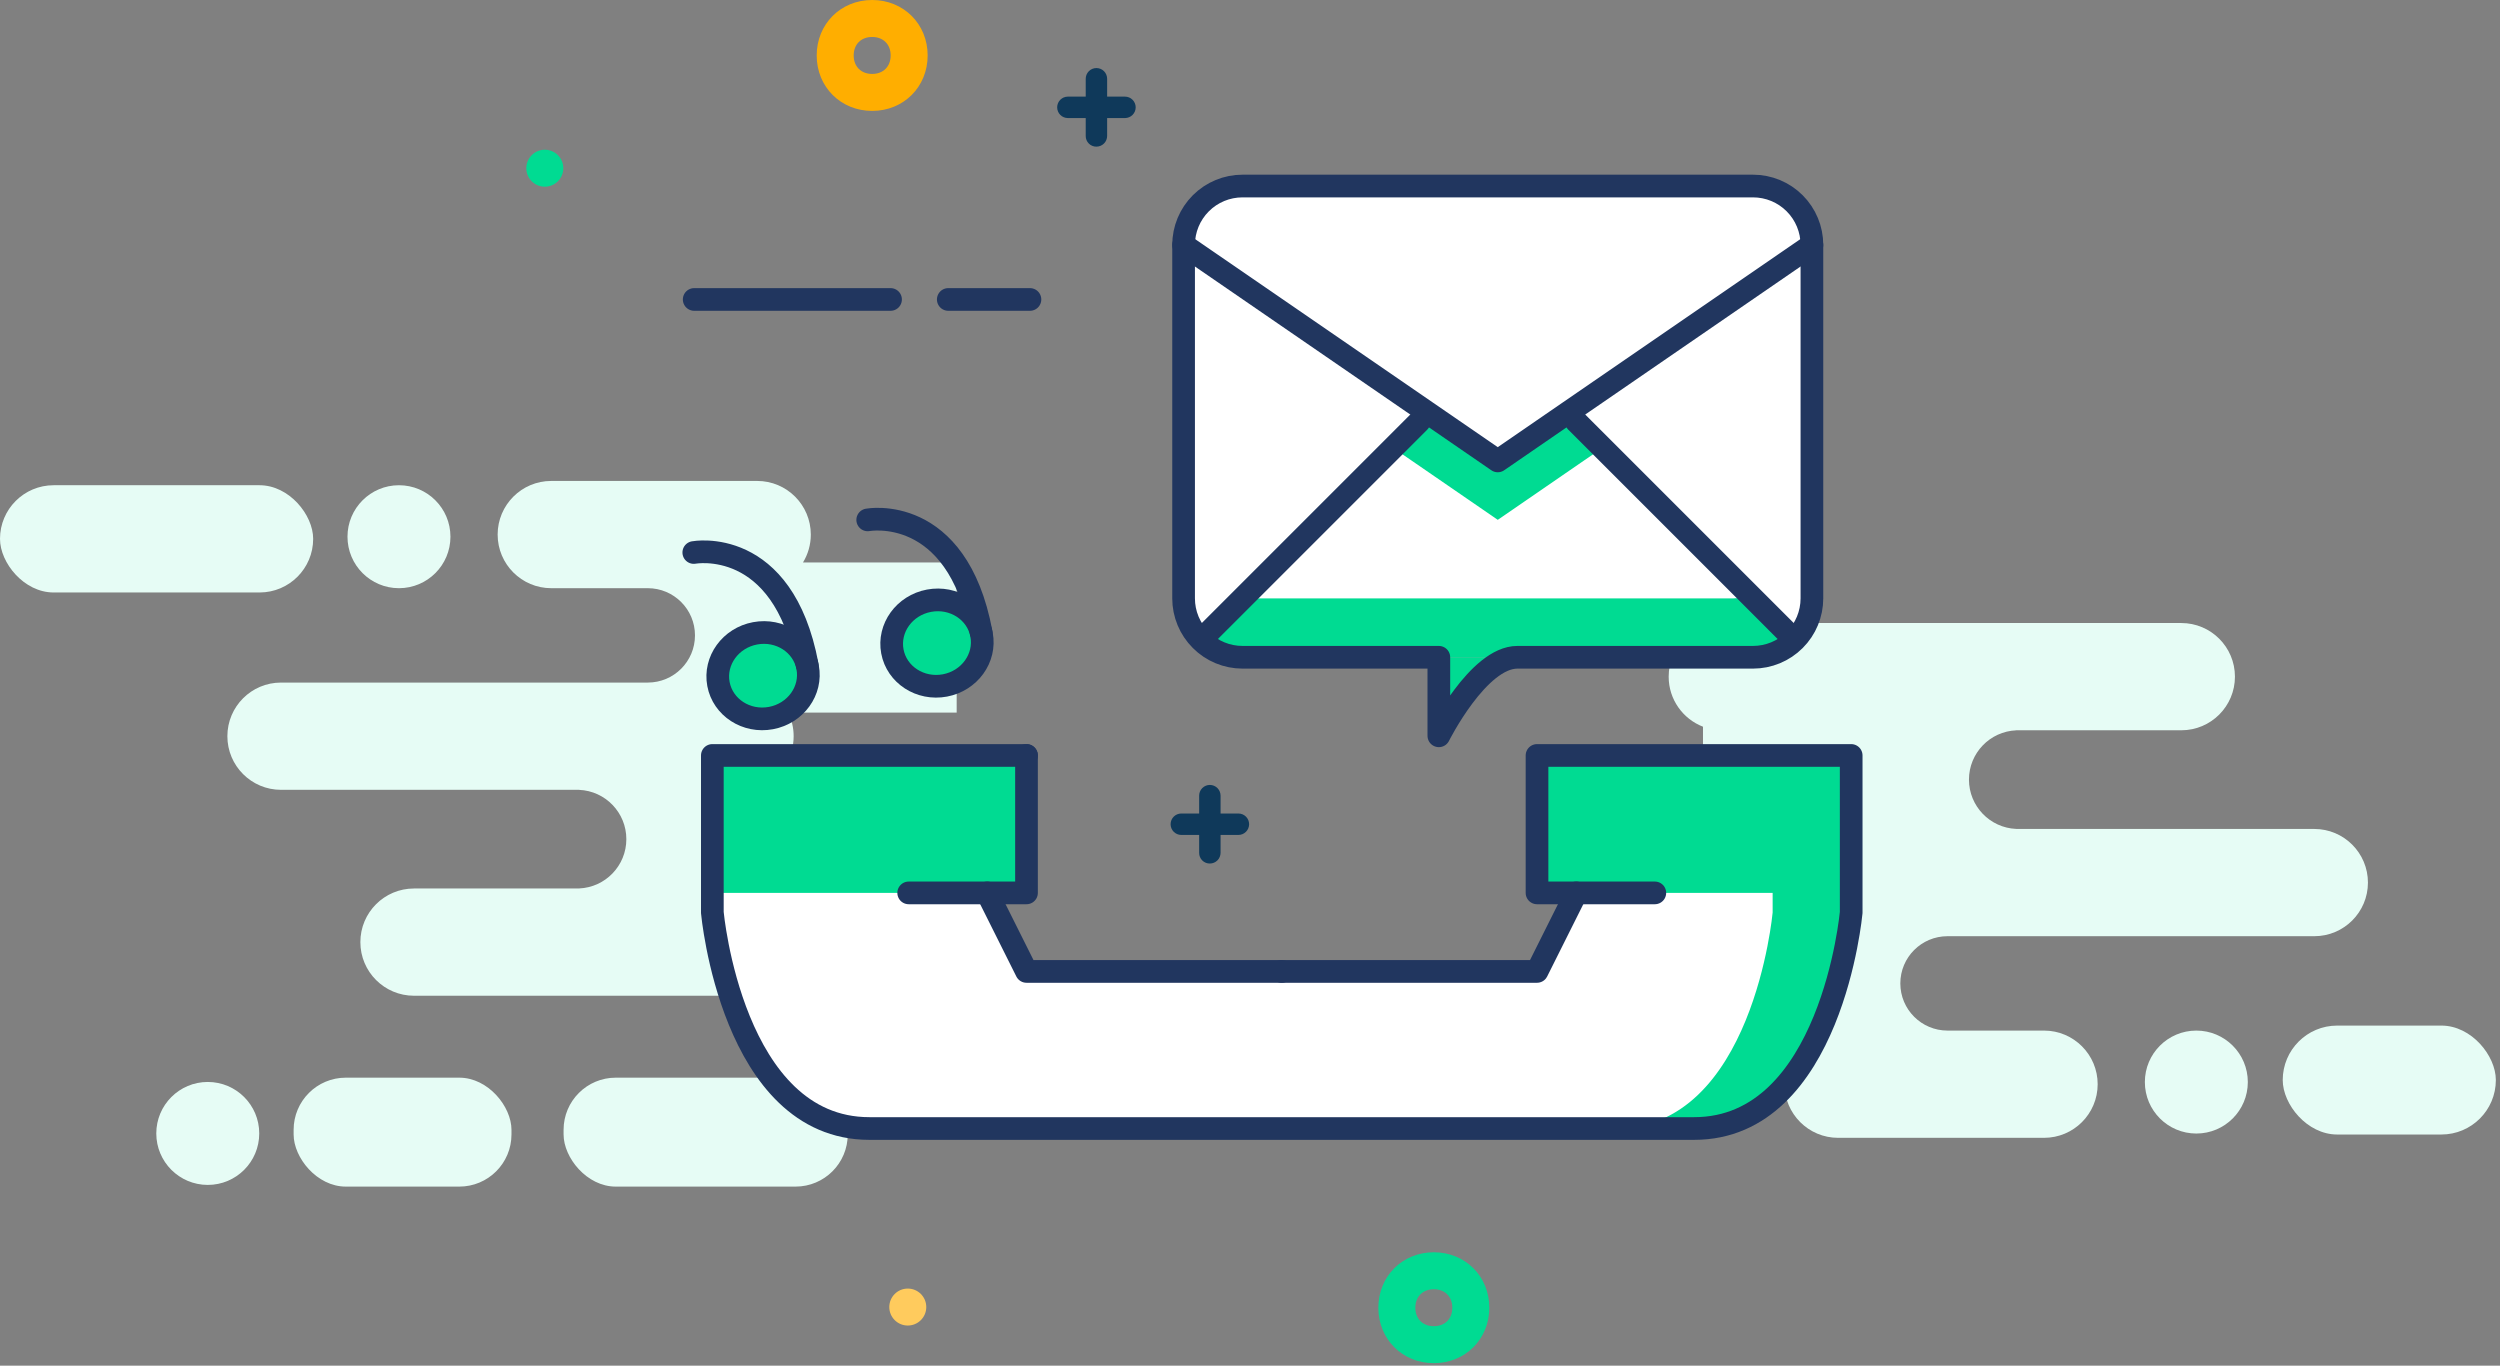
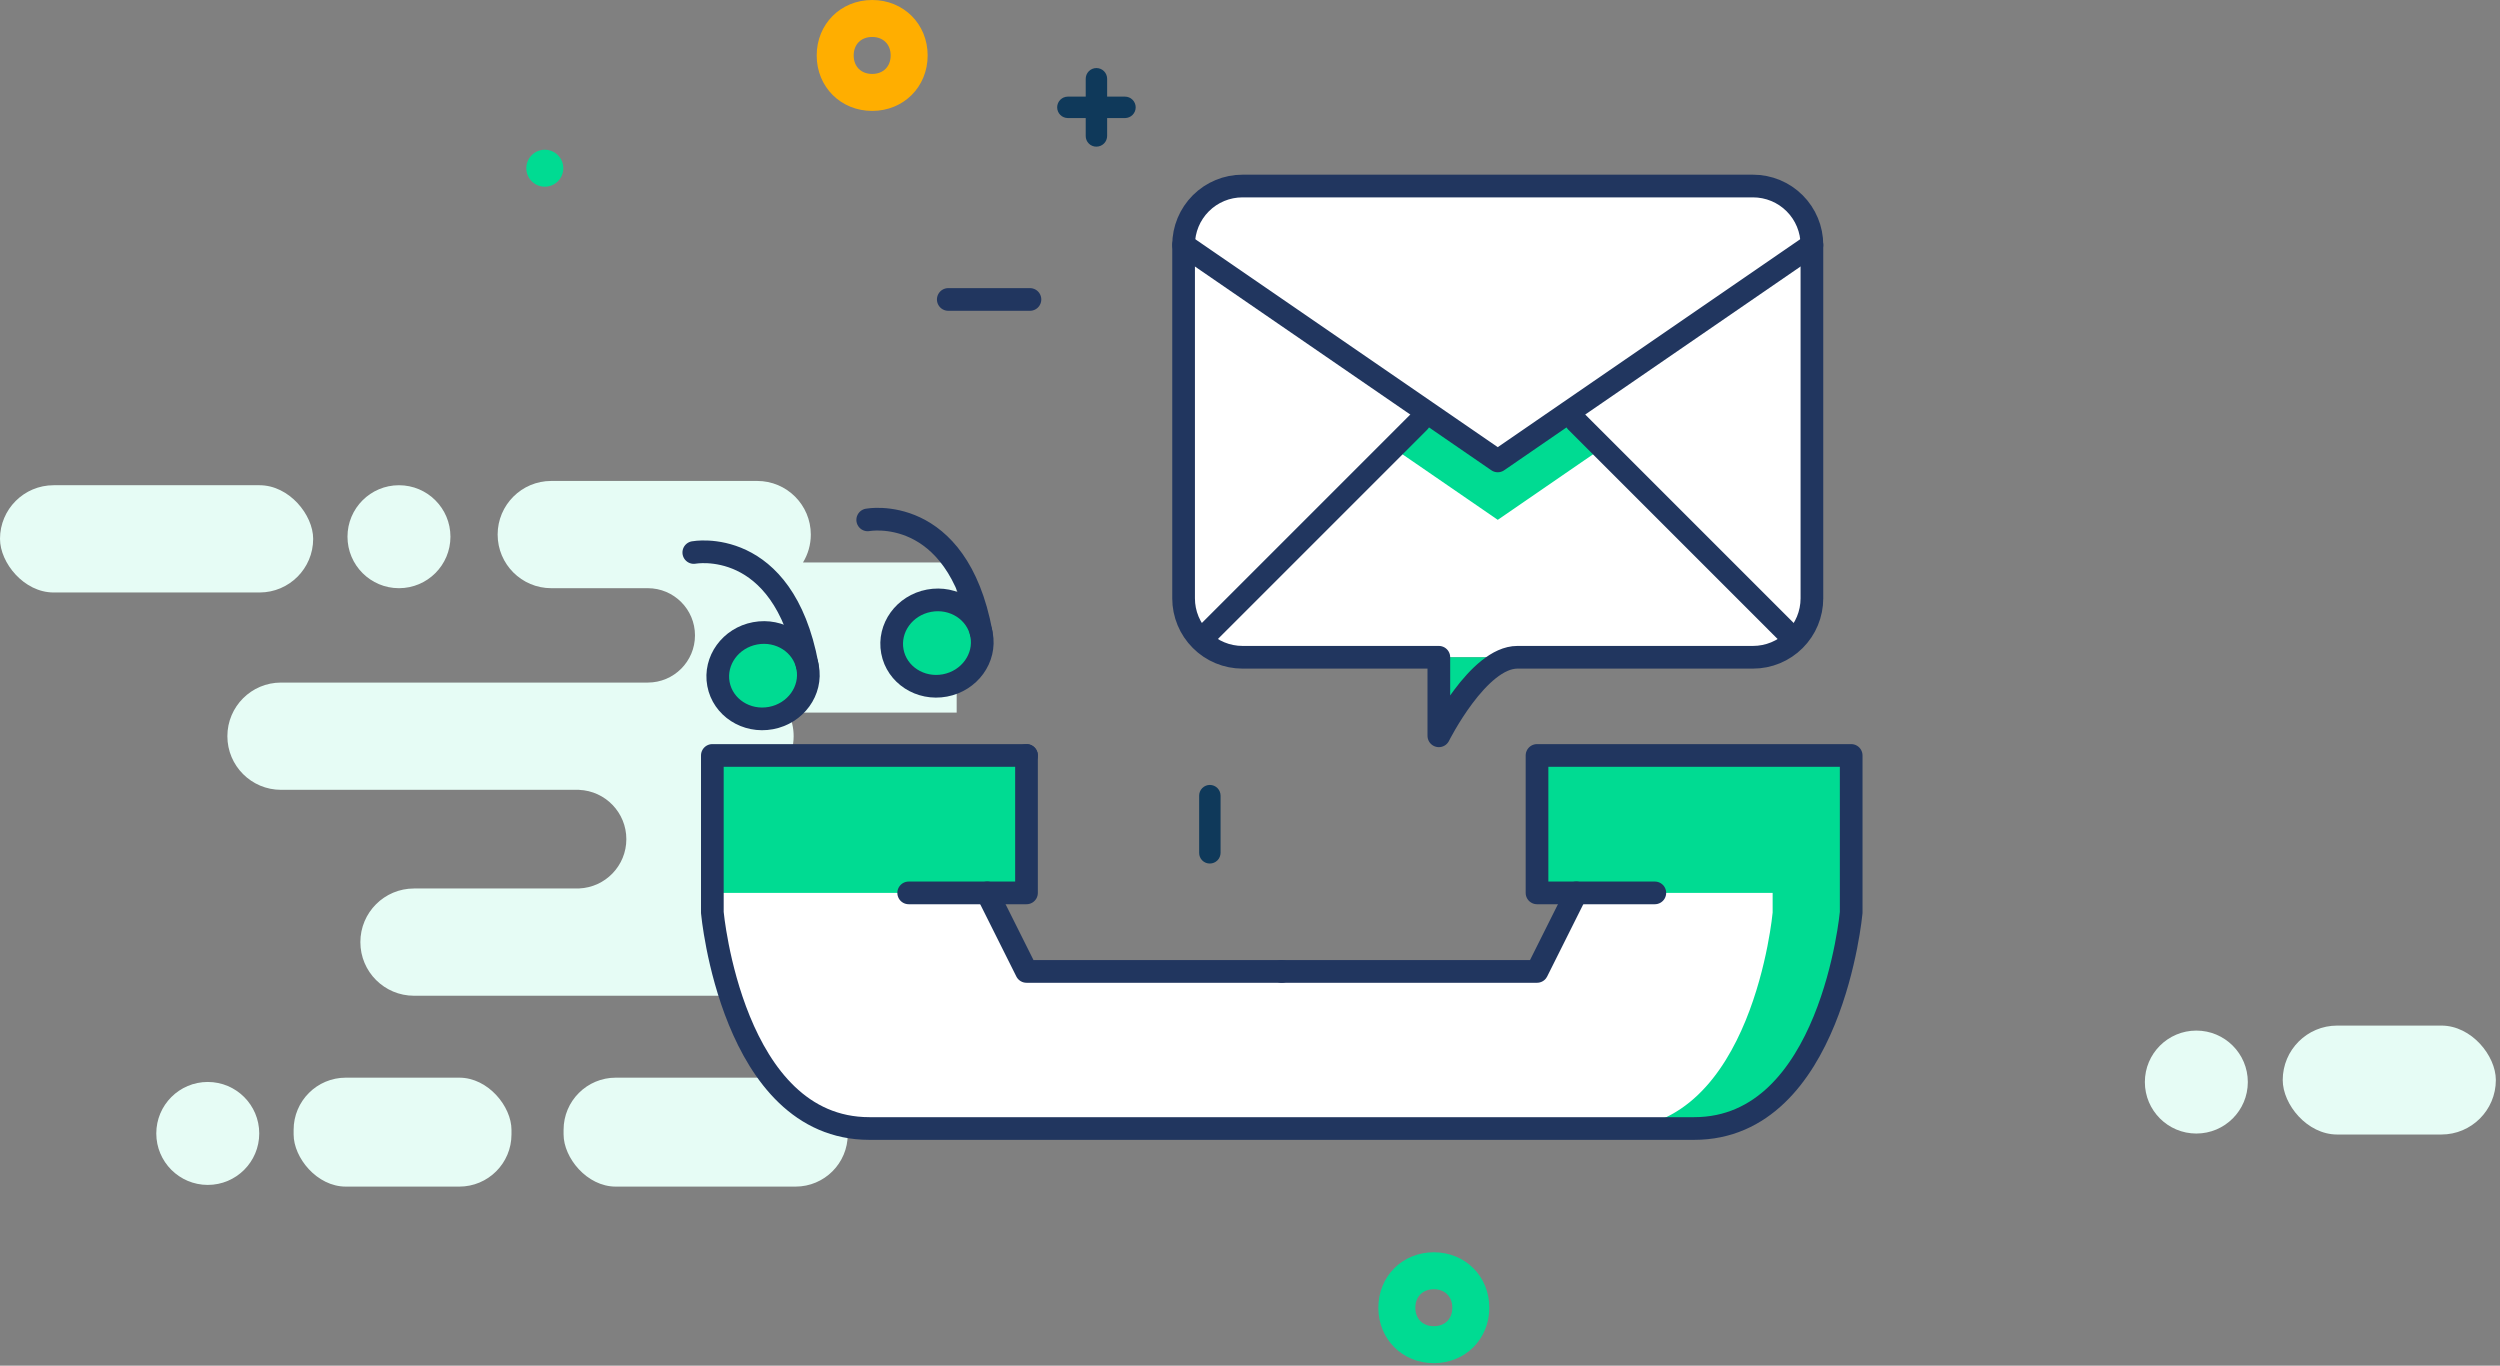
<svg xmlns="http://www.w3.org/2000/svg" id="el2yVEnuDwB1" viewBox="0 0 551 301" shape-rendering="geometricPrecision" text-rendering="geometricPrecision">
  <rect x="0" y="0" width="551" height="301" fill="#808080" stroke="none" />
  <style>#el2yVEnuDwB3 {animation: el2yVEnuDwB3__m 8000ms linear infinite normal forwards}@keyframes el2yVEnuDwB3__m { 0% {d: path('M109.68,117.819C109.68,111.291,114.971,106,121.498,106L166.883,106C173.41,106,178.702,111.291,178.702,117.819C178.702,120.07,178.073,122.174,176.98,123.965L210.849,123.965L210.849,157.058L173.717,157.058C174.487,158.627,174.92,160.392,174.92,162.258C174.92,164.509,174.29,166.613,173.198,168.404L196.667,168.404L196.667,196.613C201.092,198.321,204.231,202.615,204.231,207.643C204.231,214.17,198.939,219.461,192.412,219.461L91.242,219.461C84.715,219.461,79.424,214.17,79.424,207.643C79.424,201.115,84.715,195.824,91.242,195.824L127.644,195.824L127.644,195.813C133.43,195.566,138.045,190.797,138.045,184.95C138.045,179.103,133.43,174.334,127.644,174.087L127.644,174.077L61.931,174.077C55.404,174.077,50.112,168.785,50.112,162.258C50.112,155.73,55.404,150.439,61.931,150.439L94.514,150.439L94.551,150.439L142.772,150.439C148.517,150.439,153.173,145.783,153.173,140.038C153.173,134.294,148.517,129.638,142.772,129.638L141.827,129.638L121.498,129.638C114.971,129.638,109.68,124.346,109.68,117.819Z')} 12.5% {d: path('M101.455,118.066C101.455,106,114.971,106,121.498,106L166.883,106C173.41,106,178.702,111.291,178.702,117.819C178.702,120.07,178.073,122.174,176.98,123.965L210.849,123.965L210.849,157.058L173.717,157.058C174.487,158.627,174.92,160.392,174.92,162.258C174.92,164.509,174.29,166.613,173.198,168.404L196.667,168.404L196.667,196.613C201.092,198.321,204.231,202.615,204.231,207.643C204.231,214.17,198.939,219.461,192.412,219.461L91.242,219.461C84.715,219.461,57.138,219.461,57.138,207.612C57.138,195.481,84.715,195.824,91.242,195.824L127.644,195.824L127.644,195.813C133.43,195.566,153,195.042,153,184.021C153,173,133.43,174.334,127.644,174.087L127.644,174.077L61.931,174.077C55.404,174.077,35.457,174.087,35.457,162.258C35.457,150.439,55.404,150.439,61.931,150.439L94.514,150.439L94.551,150.439L142.772,150.439C148.517,150.439,166,150.5,166,140.536C166,129.637,148.517,129.638,142.772,129.638L141.827,129.638L121.498,129.638C114.971,129.638,101.455,129.637,101.455,118.066Z')} 25% {d: path('M109.68,117.819C109.68,111.291,114.971,106,121.498,106L166.883,106C173.41,106,178.702,111.291,178.702,117.819C178.702,120.07,178.073,122.174,176.98,123.965L210.849,123.965L210.849,157.058L173.717,157.058C174.487,158.627,174.92,160.392,174.92,162.258C174.92,164.509,174.29,166.613,173.198,168.404L196.667,168.404L196.667,196.613C201.092,198.321,204.231,202.615,204.231,207.643C204.231,214.17,198.939,219.461,192.412,219.461L91.242,219.461C84.715,219.461,79.424,214.17,79.424,207.643C79.424,201.115,84.715,195.824,91.242,195.824L127.644,195.824L127.644,195.813C133.43,195.566,138.045,190.797,138.045,184.95C138.045,179.103,133.43,174.334,127.644,174.087L127.644,174.077L61.931,174.077C55.404,174.077,50.112,168.785,50.112,162.258C50.112,155.73,55.404,150.439,61.931,150.439L94.514,150.439L94.551,150.439L142.772,150.439C148.517,150.439,153.173,145.783,153.173,140.038C153.173,134.294,148.517,129.638,142.772,129.638L141.827,129.638L121.498,129.638C114.971,129.638,109.68,124.346,109.68,117.819Z')} 37.5% {d: path('M101.455,118.066C101.455,106,114.971,106,121.498,106L166.883,106C173.41,106,178.702,111.291,178.702,117.819C178.702,120.07,178.073,122.174,176.98,123.965L210.849,123.965L210.849,157.058L173.717,157.058C174.487,158.627,174.92,160.392,174.92,162.258C174.92,164.509,174.29,166.613,173.198,168.404L196.667,168.404L196.667,196.613C201.092,198.321,204.231,202.615,204.231,207.643C204.231,214.17,198.939,219.461,192.412,219.461L91.242,219.461C84.715,219.461,57.138,219.461,57.138,207.612C57.138,195.481,84.715,195.824,91.242,195.824L127.644,195.824L127.644,195.813C133.43,195.566,153,195.042,153,184.021C153,173,133.43,174.334,127.644,174.087L127.644,174.077L61.931,174.077C55.404,174.077,35.457,174.087,35.457,162.258C35.457,150.439,55.404,150.439,61.931,150.439L94.514,150.439L94.551,150.439L142.772,150.439C148.517,150.439,166,150.5,166,140.536C166,129.637,148.517,129.638,142.772,129.638L141.827,129.638L121.498,129.638C114.971,129.638,101.455,129.637,101.455,118.066Z')} 50% {d: path('M109.68,117.819C109.68,111.291,114.971,106,121.498,106L166.883,106C173.41,106,178.702,111.291,178.702,117.819C178.702,120.07,178.073,122.174,176.98,123.965L210.849,123.965L210.849,157.058L173.717,157.058C174.487,158.627,174.92,160.392,174.92,162.258C174.92,164.509,174.29,166.613,173.198,168.404L196.667,168.404L196.667,196.613C201.092,198.321,204.231,202.615,204.231,207.643C204.231,214.17,198.939,219.461,192.412,219.461L91.242,219.461C84.715,219.461,79.424,214.17,79.424,207.643C79.424,201.115,84.715,195.824,91.242,195.824L127.644,195.824L127.644,195.813C133.43,195.566,138.045,190.797,138.045,184.95C138.045,179.103,133.43,174.334,127.644,174.087L127.644,174.077L61.931,174.077C55.404,174.077,50.112,168.785,50.112,162.258C50.112,155.73,55.404,150.439,61.931,150.439L94.514,150.439L94.551,150.439L142.772,150.439C148.517,150.439,153.173,145.783,153.173,140.038C153.173,134.294,148.517,129.638,142.772,129.638L141.827,129.638L121.498,129.638C114.971,129.638,109.68,124.346,109.68,117.819Z')} 62.5% {d: path('M101.455,118.066C101.455,106,114.971,106,121.498,106L166.883,106C173.41,106,178.702,111.291,178.702,117.819C178.702,120.07,178.073,122.174,176.98,123.965L210.849,123.965L210.849,157.058L173.717,157.058C174.487,158.627,174.92,160.392,174.92,162.258C174.92,164.509,174.29,166.613,173.198,168.404L196.667,168.404L196.667,196.613C201.092,198.321,204.231,202.615,204.231,207.643C204.231,214.17,198.939,219.461,192.412,219.461L91.242,219.461C84.715,219.461,57.138,219.461,57.138,207.612C57.138,195.481,84.715,195.824,91.242,195.824L127.644,195.824L127.644,195.813C133.43,195.566,153,195.042,153,184.021C153,173,133.43,174.334,127.644,174.087L127.644,174.077L61.931,174.077C55.404,174.077,35.457,174.087,35.457,162.258C35.457,150.439,55.404,150.439,61.931,150.439L94.514,150.439L94.551,150.439L142.772,150.439C148.517,150.439,166,150.5,166,140.536C166,129.637,148.517,129.638,142.772,129.638L141.827,129.638L121.498,129.638C114.971,129.638,101.455,129.637,101.455,118.066Z')} 75% {d: path('M109.68,117.819C109.68,111.291,114.971,106,121.498,106L166.883,106C173.41,106,178.702,111.291,178.702,117.819C178.702,120.07,178.073,122.174,176.98,123.965L210.849,123.965L210.849,157.058L173.717,157.058C174.487,158.627,174.92,160.392,174.92,162.258C174.92,164.509,174.29,166.613,173.198,168.404L196.667,168.404L196.667,196.613C201.092,198.321,204.231,202.615,204.231,207.643C204.231,214.17,198.939,219.461,192.412,219.461L91.242,219.461C84.715,219.461,79.424,214.17,79.424,207.643C79.424,201.115,84.715,195.824,91.242,195.824L127.644,195.824L127.644,195.813C133.43,195.566,138.045,190.797,138.045,184.95C138.045,179.103,133.43,174.334,127.644,174.087L127.644,174.077L61.931,174.077C55.404,174.077,50.112,168.785,50.112,162.258C50.112,155.73,55.404,150.439,61.931,150.439L94.514,150.439L94.551,150.439L142.772,150.439C148.517,150.439,153.173,145.783,153.173,140.038C153.173,134.294,148.517,129.638,142.772,129.638L141.827,129.638L121.498,129.638C114.971,129.638,109.68,124.346,109.68,117.819Z')} 87.5% {d: path('M101.455,118.066C101.455,106,114.971,106,121.498,106L166.883,106C173.41,106,178.702,111.291,178.702,117.819C178.702,120.07,178.073,122.174,176.98,123.965L210.849,123.965L210.849,157.058L173.717,157.058C174.487,158.627,174.92,160.392,174.92,162.258C174.92,164.509,174.29,166.613,173.198,168.404L196.667,168.404L196.667,196.613C201.092,198.321,204.231,202.615,204.231,207.643C204.231,214.17,198.939,219.461,192.412,219.461L91.242,219.461C84.715,219.461,57.138,219.461,57.138,207.612C57.138,195.481,84.715,195.824,91.242,195.824L127.644,195.824L127.644,195.813C133.43,195.566,153,195.042,153,184.021C153,173,133.43,174.334,127.644,174.087L127.644,174.077L61.931,174.077C55.404,174.077,35.457,174.087,35.457,162.258C35.457,150.439,55.404,150.439,61.931,150.439L94.514,150.439L94.551,150.439L142.772,150.439C148.517,150.439,166,150.5,166,140.536C166,129.637,148.517,129.638,142.772,129.638L141.827,129.638L121.498,129.638C114.971,129.638,101.455,129.637,101.455,118.066Z')} 100% {d: path('M109.68,117.819C109.68,111.291,114.971,106,121.498,106L166.883,106C173.41,106,178.702,111.291,178.702,117.819C178.702,120.07,178.073,122.174,176.98,123.965L210.849,123.965L210.849,157.058L173.717,157.058C174.487,158.627,174.92,160.392,174.92,162.258C174.92,164.509,174.29,166.613,173.198,168.404L196.667,168.404L196.667,196.613C201.092,198.321,204.231,202.615,204.231,207.643C204.231,214.17,198.939,219.461,192.412,219.461L91.242,219.461C84.715,219.461,79.424,214.17,79.424,207.643C79.424,201.115,84.715,195.824,91.242,195.824L127.644,195.824L127.644,195.813C133.43,195.566,138.045,190.797,138.045,184.95C138.045,179.103,133.43,174.334,127.644,174.087L127.644,174.077L61.931,174.077C55.404,174.077,50.112,168.785,50.112,162.258C50.112,155.73,55.404,150.439,61.931,150.439L94.514,150.439L94.551,150.439L142.772,150.439C148.517,150.439,153.173,145.783,153.173,140.038C153.173,134.294,148.517,129.638,142.772,129.638L141.827,129.638L121.498,129.638C114.971,129.638,109.68,124.346,109.68,117.819Z')}} #el2yVEnuDwB6 {animation: el2yVEnuDwB6__m 8000ms linear infinite normal forwards}@keyframes el2yVEnuDwB6__m { 0% {d: path('M462.326,238.958C462.326,245.486,457.035,250.777,450.507,250.777L405.123,250.777C398.595,250.777,393.304,245.486,393.304,238.958C393.304,236.707,393.933,234.603,395.026,232.813L361.156,232.813L361.156,199.72L398.289,199.72C397.519,198.151,397.086,196.386,397.086,194.519C397.086,192.268,397.715,190.164,398.808,188.373L375.339,188.373L375.339,160.165C370.914,158.457,367.775,154.162,367.775,149.135C367.775,142.607,373.066,137.316,379.594,137.316L480.763,137.316C487.291,137.316,492.582,142.607,492.582,149.135C492.582,155.662,487.291,160.954,480.763,160.954L444.361,160.954L444.361,160.964C438.576,161.212,433.961,165.98,433.961,171.827C433.961,177.674,438.576,182.443,444.361,182.691L444.361,182.701L444.805,182.701C444.815,182.701,444.825,182.701,444.834,182.701L492.11,182.701C492.12,182.701,492.129,182.701,492.139,182.701L510.075,182.701C516.602,182.701,521.894,187.992,521.894,194.519C521.894,201.047,516.602,206.338,510.075,206.338L430.179,206.338L429.233,206.338C423.489,206.338,418.833,210.995,418.833,216.739C418.833,222.483,423.489,227.14,429.233,227.14L450.534,227.14C457.049,227.154,462.326,232.44,462.326,238.958Z')} 12.5% {d: path('M472.728,238.958C472.728,251.237,457.035,250.777,450.507,250.777L405.123,250.777C398.595,250.777,393.304,245.486,393.304,238.958C393.304,236.707,393.933,234.603,395.026,232.813L361.156,232.813L361.156,199.72L398.289,199.72C397.519,198.151,397.086,196.386,397.086,194.519C397.086,192.268,397.715,190.164,398.808,188.373L375.339,188.373L375.339,160.165C370.914,158.457,356.069,160.165,356.069,149.135C356.069,137.316,373.066,137.316,379.594,137.316L480.763,137.316C487.291,137.316,516.514,137.316,516.514,149.135C516.514,160.954,487.291,160.954,480.763,160.954L444.361,160.954L444.361,160.964C438.576,161.212,418.833,162.731,418.833,173C418.833,183.269,438.576,182.443,444.361,182.691L444.361,182.701L444.805,182.701C444.815,182.701,444.825,182.701,444.834,182.701L492.11,182.701C492.12,182.701,492.129,182.701,492.139,182.701L510.075,182.701C516.602,182.701,541.87,182.701,541.87,194.519C541.87,206.338,516.602,206.338,510.075,206.338L430.179,206.338L429.233,206.338C423.489,206.338,408,202.167,408,214.103C408,226.04,423.489,227.14,429.233,227.14L450.534,227.14C457.049,227.154,472.728,227.14,472.728,238.958Z')} 25% {d: path('M462.326,238.958C462.326,245.486,457.035,250.777,450.507,250.777L405.123,250.777C398.595,250.777,393.304,245.486,393.304,238.958C393.304,236.707,393.933,234.603,395.026,232.813L361.156,232.813L361.156,199.72L398.289,199.72C397.519,198.151,397.086,196.386,397.086,194.519C397.086,192.268,397.715,190.164,398.808,188.373L375.339,188.373L375.339,160.165C370.914,158.457,367.775,154.162,367.775,149.135C367.775,142.607,373.066,137.316,379.594,137.316L480.763,137.316C487.291,137.316,492.582,142.607,492.582,149.135C492.582,155.662,487.291,160.954,480.763,160.954L444.361,160.954L444.361,160.964C438.576,161.212,433.961,165.98,433.961,171.827C433.961,177.674,438.576,182.443,444.361,182.691L444.361,182.701L444.805,182.701C444.815,182.701,444.825,182.701,444.834,182.701L492.11,182.701C492.12,182.701,492.129,182.701,492.139,182.701L510.075,182.701C516.602,182.701,521.894,187.992,521.894,194.519C521.894,201.047,516.602,206.338,510.075,206.338L430.179,206.338L429.233,206.338C423.489,206.338,418.833,210.995,418.833,216.739C418.833,222.483,423.489,227.14,429.233,227.14L450.534,227.14C457.049,227.154,462.326,232.44,462.326,238.958Z')} 37.5% {d: path('M472.728,238.958C472.728,251.237,457.035,250.777,450.507,250.777L405.123,250.777C398.595,250.777,393.304,245.486,393.304,238.958C393.304,236.707,393.933,234.603,395.026,232.813L361.156,232.813L361.156,199.72L398.289,199.72C397.519,198.151,397.086,196.386,397.086,194.519C397.086,192.268,397.715,190.164,398.808,188.373L375.339,188.373L375.339,160.165C370.914,158.457,356.069,160.165,356.069,149.135C356.069,137.316,373.066,137.316,379.594,137.316L480.763,137.316C487.291,137.316,516.514,137.316,516.514,149.135C516.514,160.954,487.291,160.954,480.763,160.954L444.361,160.954L444.361,160.964C438.576,161.212,418.833,162.731,418.833,173C418.833,183.269,438.576,182.443,444.361,182.691L444.361,182.701L444.805,182.701C444.815,182.701,444.825,182.701,444.834,182.701L492.11,182.701C492.12,182.701,492.129,182.701,492.139,182.701L510.075,182.701C516.602,182.701,541.87,182.701,541.87,194.519C541.87,206.338,516.602,206.338,510.075,206.338L430.179,206.338L429.233,206.338C423.489,206.338,408,202.167,408,214.103C408,226.04,423.489,227.14,429.233,227.14L450.534,227.14C457.049,227.154,472.728,227.14,472.728,238.958Z')} 50% {d: path('M462.326,238.958C462.326,245.486,457.035,250.777,450.507,250.777L405.123,250.777C398.595,250.777,393.304,245.486,393.304,238.958C393.304,236.707,393.933,234.603,395.026,232.813L361.156,232.813L361.156,199.72L398.289,199.72C397.519,198.151,397.086,196.386,397.086,194.519C397.086,192.268,397.715,190.164,398.808,188.373L375.339,188.373L375.339,160.165C370.914,158.457,367.775,154.162,367.775,149.135C367.775,142.607,373.066,137.316,379.594,137.316L480.763,137.316C487.291,137.316,492.582,142.607,492.582,149.135C492.582,155.662,487.291,160.954,480.763,160.954L444.361,160.954L444.361,160.964C438.576,161.212,433.961,165.98,433.961,171.827C433.961,177.674,438.576,182.443,444.361,182.691L444.361,182.701L444.805,182.701C444.815,182.701,444.825,182.701,444.834,182.701L492.11,182.701C492.12,182.701,492.129,182.701,492.139,182.701L510.075,182.701C516.602,182.701,521.894,187.992,521.894,194.519C521.894,201.047,516.602,206.338,510.075,206.338L430.179,206.338L429.233,206.338C423.489,206.338,418.833,210.995,418.833,216.739C418.833,222.483,423.489,227.14,429.233,227.14L450.534,227.14C457.049,227.154,462.326,232.44,462.326,238.958Z')} 62.5% {d: path('M472.728,238.958C472.728,251.237,457.035,250.777,450.507,250.777L405.123,250.777C398.595,250.777,393.304,245.486,393.304,238.958C393.304,236.707,393.933,234.603,395.026,232.813L361.156,232.813L361.156,199.72L398.289,199.72C397.519,198.151,397.086,196.386,397.086,194.519C397.086,192.268,397.715,190.164,398.808,188.373L375.339,188.373L375.339,160.165C370.914,158.457,356.069,160.165,356.069,149.135C356.069,137.316,373.066,137.316,379.594,137.316L480.763,137.316C487.291,137.316,516.514,137.316,516.514,149.135C516.514,160.954,487.291,160.954,480.763,160.954L444.361,160.954L444.361,160.964C438.576,161.212,418.833,162.731,418.833,173C418.833,183.269,438.576,182.443,444.361,182.691L444.361,182.701L444.805,182.701C444.815,182.701,444.825,182.701,444.834,182.701L492.11,182.701C492.12,182.701,492.129,182.701,492.139,182.701L510.075,182.701C516.602,182.701,541.87,182.701,541.87,194.519C541.87,206.338,516.602,206.338,510.075,206.338L430.179,206.338L429.233,206.338C423.489,206.338,408,202.167,408,214.103C408,226.04,423.489,227.14,429.233,227.14L450.534,227.14C457.049,227.154,472.728,227.14,472.728,238.958Z')} 75% {d: path('M462.326,238.958C462.326,245.486,457.035,250.777,450.507,250.777L405.123,250.777C398.595,250.777,393.304,245.486,393.304,238.958C393.304,236.707,393.933,234.603,395.026,232.813L361.156,232.813L361.156,199.72L398.289,199.72C397.519,198.151,397.086,196.386,397.086,194.519C397.086,192.268,397.715,190.164,398.808,188.373L375.339,188.373L375.339,160.165C370.914,158.457,367.775,154.162,367.775,149.135C367.775,142.607,373.066,137.316,379.594,137.316L480.763,137.316C487.291,137.316,492.582,142.607,492.582,149.135C492.582,155.662,487.291,160.954,480.763,160.954L444.361,160.954L444.361,160.964C438.576,161.212,433.961,165.98,433.961,171.827C433.961,177.674,438.576,182.443,444.361,182.691L444.361,182.701L444.805,182.701C444.815,182.701,444.825,182.701,444.834,182.701L492.11,182.701C492.12,182.701,492.129,182.701,492.139,182.701L510.075,182.701C516.602,182.701,521.894,187.992,521.894,194.519C521.894,201.047,516.602,206.338,510.075,206.338L430.179,206.338L429.233,206.338C423.489,206.338,418.833,210.995,418.833,216.739C418.833,222.483,423.489,227.14,429.233,227.14L450.534,227.14C457.049,227.154,462.326,232.44,462.326,238.958Z')} 87.5% {d: path('M472.728,238.958C472.728,251.237,457.035,250.777,450.507,250.777L405.123,250.777C398.595,250.777,393.304,245.486,393.304,238.958C393.304,236.707,393.933,234.603,395.026,232.813L361.156,232.813L361.156,199.72L398.289,199.72C397.519,198.151,397.086,196.386,397.086,194.519C397.086,192.268,397.715,190.164,398.808,188.373L375.339,188.373L375.339,160.165C370.914,158.457,356.069,160.165,356.069,149.135C356.069,137.316,373.066,137.316,379.594,137.316L480.763,137.316C487.291,137.316,516.514,137.316,516.514,149.135C516.514,160.954,487.291,160.954,480.763,160.954L444.361,160.954L444.361,160.964C438.576,161.212,418.833,162.731,418.833,173C418.833,183.269,438.576,182.443,444.361,182.691L444.361,182.701L444.805,182.701C444.815,182.701,444.825,182.701,444.834,182.701L492.11,182.701C492.12,182.701,492.129,182.701,492.139,182.701L510.075,182.701C516.602,182.701,541.87,182.701,541.87,194.519C541.87,206.338,516.602,206.338,510.075,206.338L430.179,206.338L429.233,206.338C423.489,206.338,408,202.167,408,214.103C408,226.04,423.489,227.14,429.233,227.14L450.534,227.14C457.049,227.154,472.728,227.14,472.728,238.958Z')} 100% {d: path('M462.326,238.958C462.326,245.486,457.035,250.777,450.507,250.777L405.123,250.777C398.595,250.777,393.304,245.486,393.304,238.958C393.304,236.707,393.933,234.603,395.026,232.813L361.156,232.813L361.156,199.72L398.289,199.72C397.519,198.151,397.086,196.386,397.086,194.519C397.086,192.268,397.715,190.164,398.808,188.373L375.339,188.373L375.339,160.165C370.914,158.457,367.775,154.162,367.775,149.135C367.775,142.607,373.066,137.316,379.594,137.316L480.763,137.316C487.291,137.316,492.582,142.607,492.582,149.135C492.582,155.662,487.291,160.954,480.763,160.954L444.361,160.954L444.361,160.964C438.576,161.212,433.961,165.98,433.961,171.827C433.961,177.674,438.576,182.443,444.361,182.691L444.361,182.701L444.805,182.701C444.815,182.701,444.825,182.701,444.834,182.701L492.11,182.701C492.12,182.701,492.129,182.701,492.139,182.701L510.075,182.701C516.602,182.701,521.894,187.992,521.894,194.519C521.894,201.047,516.602,206.338,510.075,206.338L430.179,206.338L429.233,206.338C423.489,206.338,418.833,210.995,418.833,216.739C418.833,222.483,423.489,227.14,429.233,227.14L450.534,227.14C457.049,227.154,462.326,232.44,462.326,238.958Z')}} #el2yVEnuDwB19_to {animation: el2yVEnuDwB19_to__to 8000ms linear infinite normal forwards}@keyframes el2yVEnuDwB19_to__to { 0% {transform: translate(330.105px,101.587px)} 12.5% {transform: translate(330.105px,81.587px)} 25% {transform: translate(330.105px,101.587px)} 37.5% {transform: translate(330.105px,81.587px)} 50% {transform: translate(330.105px,101.587px)} 62.5% {transform: translate(330.105px,81.587px)} 75% {transform: translate(330.105px,101.587px)} 87.5% {transform: translate(330.105px,81.587px)} 100% {transform: translate(330.105px,101.587px)}} #el2yVEnuDwB32_tr {animation: el2yVEnuDwB32_tr__tr 8000ms linear infinite normal forwards}@keyframes el2yVEnuDwB32_tr__tr { 0% {transform: translate(185.5px,135.5px) rotate(-10.621deg)} 12.5% {transform: translate(185.5px,135.5px) rotate(13.897deg)} 25% {transform: translate(185.5px,135.5px) rotate(-10.621deg)} 37.5% {transform: translate(185.5px,135.5px) rotate(13.897deg)} 50% {transform: translate(185.5px,135.5px) rotate(-10.621deg)} 62.5% {transform: translate(185.5px,135.5px) rotate(13.897deg)} 75% {transform: translate(185.5px,135.5px) rotate(-10.621deg)} 87.5% {transform: translate(185.5px,135.5px) rotate(13.897deg)} 100% {transform: translate(185.5px,135.5px) rotate(-10.621deg)}} #el2yVEnuDwB37_to {animation: el2yVEnuDwB37_to__to 8000ms linear infinite normal forwards}@keyframes el2yVEnuDwB37_to__to { 0% {transform: translate(190px,66px)} 12.5% {transform: translate(150px,66px)} 25% {transform: translate(210px,66px)} 37.5% {transform: translate(190px,66px)} 50% {transform: translate(190px,66px)} 62.5% {transform: translate(150px,66px)} 75% {transform: translate(210px,66px)} 87.5% {transform: translate(190px,66px)} 100% {transform: translate(190px,66px)}} #el2yVEnuDwB40_to {animation: el2yVEnuDwB40_to__to 8000ms linear infinite normal forwards}@keyframes el2yVEnuDwB40_to__to { 0% {transform: translate(266.653px,181.661px)} 12.5% {transform: translate(292.973px,194.047px)} 25% {transform: translate(296.238px,166.5px)} 37.5% {transform: translate(264.673px,155px)} 50% {transform: translate(266.653px,181.661px)} 62.5% {transform: translate(292.973px,194.047px)} 75% {transform: translate(296.238px,166.5px)} 87.5% {transform: translate(264.673px,155px)} 100% {transform: translate(266.653px,181.661px)}} #el2yVEnuDwB43_to {animation: el2yVEnuDwB43_to__to 8000ms linear infinite normal forwards}@keyframes el2yVEnuDwB43_to__to { 0% {transform: translate(196.653px,92.661px)} 12.5% {transform: translate(217.585px,70.18px)} 25% {transform: translate(237.653px,93.988px)} 37.5% {transform: translate(219.502px,114.661px)} 50% {transform: translate(196.653px,92.661px)} 62.5% {transform: translate(217.585px,70.18px)} 75% {transform: translate(237.653px,93.988px)} 87.5% {transform: translate(219.502px,114.661px)} 100% {transform: translate(196.653px,92.661px)}} #el2yVEnuDwB43 {animation: el2yVEnuDwB43_c_o 8000ms linear infinite normal forwards}@keyframes el2yVEnuDwB43_c_o { 0% {opacity: 0} 12.5% {opacity: 1} 25% {opacity: 0} 37.5% {opacity: 1} 50% {opacity: 0} 62.5% {opacity: 1} 75% {opacity: 0} 87.5% {opacity: 1} 100% {opacity: 0}} #el2yVEnuDwB46_to {animation: el2yVEnuDwB46_to__to 8000ms linear infinite normal forwards}@keyframes el2yVEnuDwB46_to__to { 0% {transform: translate(241.653px,23.661px)} 12.5% {transform: translate(191.623px,45.735px)} 25% {transform: translate(181.653px,15.513px)} 37.5% {transform: translate(221.912px,20.887px)} 50% {transform: translate(241.653px,23.661px)} 62.5% {transform: translate(191.623px,45.735px)} 75% {transform: translate(181.653px,15.513px)} 87.5% {transform: translate(221.912px,20.887px)} 100% {transform: translate(241.653px,23.661px)}} #el2yVEnuDwB49_to {animation: el2yVEnuDwB49_to__to 8000ms linear infinite normal forwards}@keyframes el2yVEnuDwB49_to__to { 0% {transform: translate(200.076px,288.074px)} 12.5% {transform: translate(230.317px,279.297px)} 25% {transform: translate(250.306px,292.148px)} 37.5% {transform: translate(245.729px,265.23px)} 50% {transform: translate(200.076px,288.074px)} 62.5% {transform: translate(230.317px,279.297px)} 75% {transform: translate(250.306px,292.148px)} 87.5% {transform: translate(245.729px,265.23px)} 100% {transform: translate(200.076px,288.074px)}} #el2yVEnuDwB50_to {animation: el2yVEnuDwB50_to__to 8000ms linear infinite normal forwards}@keyframes el2yVEnuDwB50_to__to { 0% {transform: translate(120.076px,37.074px)} 12.5% {transform: translate(103.354px,51.333px)} 25% {transform: translate(99.278px,28.248px)} 37.5% {transform: translate(76.586px,38.058px)} 50% {transform: translate(120.076px,37.074px)} 62.5% {transform: translate(103.354px,51.333px)} 75% {transform: translate(99.278px,28.248px)} 87.5% {transform: translate(76.586px,38.058px)} 100% {transform: translate(120.076px,37.074px)}} #el2yVEnuDwB51_to {animation: el2yVEnuDwB51_to__to 8000ms linear infinite normal forwards}@keyframes el2yVEnuDwB51_to__to { 0% {transform: translate(316.016px,288.222px)} 12.5% {transform: translate(289.398px,263.001px)} 25% {transform: translate(338.759px,248.934px)} 37.5% {transform: translate(347.414px,275.852px)} 50% {transform: translate(316.016px,288.222px)} 62.5% {transform: translate(289.398px,263.001px)} 75% {transform: translate(338.759px,248.934px)} 87.5% {transform: translate(347.414px,275.852px)} 100% {transform: translate(316.016px,288.222px)}} #el2yVEnuDwB51 {animation: el2yVEnuDwB51_c_o 8000ms linear infinite normal forwards}@keyframes el2yVEnuDwB51_c_o { 0% {opacity: 1} 12.5% {opacity: 0} 25% {opacity: 1} 37.5% {opacity: 0} 50% {opacity: 1} 62.5% {opacity: 0} 75% {opacity: 1} 87.5% {opacity: 0} 100% {opacity: 1}} #el2yVEnuDwB52_to {animation: el2yVEnuDwB52_to__to 8000ms linear infinite normal forwards}@keyframes el2yVEnuDwB52_to__to { 0% {transform: translate(192.228px,12.222px)} 12.5% {transform: translate(231.786px,49.296px)} 25% {transform: translate(186.866px,71.293px)} 37.5% {transform: translate(128.228px,59.994px)} 50% {transform: translate(192.228px,12.222px)} 62.5% {transform: translate(231.786px,49.296px)} 75% {transform: translate(186.866px,71.293px)} 87.5% {transform: translate(128.228px,59.994px)} 100% {transform: translate(192.228px,12.222px)}} #el2yVEnuDwB52 {animation: el2yVEnuDwB52_c_o 8000ms linear infinite normal forwards}@keyframes el2yVEnuDwB52_c_o { 0% {opacity: 1} 12.5% {opacity: 0} 25% {opacity: 1} 37.5% {opacity: 0} 50% {opacity: 1} 62.5% {opacity: 0} 75% {opacity: 1} 87.5% {opacity: 0} 100% {opacity: 1}} #el2yVEnuDwB53_to {animation: el2yVEnuDwB53_to__to 8000ms linear infinite normal forwards}@keyframes el2yVEnuDwB53_to__to { 0% {transform: translate(452.189px,73.185px)} 12.5% {transform: translate(409.536px,51.333px)} 25% {transform: translate(423.282px,87.971px)} 37.5% {transform: translate(473.885px,73.815px)} 50% {transform: translate(452.189px,73.185px)} 62.5% {transform: translate(409.536px,51.333px)} 75% {transform: translate(423.282px,87.971px)} 87.5% {transform: translate(473.885px,73.815px)} 100% {transform: translate(452.189px,73.185px)}} #el2yVEnuDwB53 {animation: el2yVEnuDwB53_c_o 8000ms linear infinite normal forwards}@keyframes el2yVEnuDwB53_c_o { 0% {opacity: 0} 12.5% {opacity: 1} 25% {opacity: 0} 37.5% {opacity: 1} 50% {opacity: 0} 62.5% {opacity: 1} 75% {opacity: 0} 87.5% {opacity: 1} 100% {opacity: 0}} #el2yVEnuDwB54_to {animation: el2yVEnuDwB54_to__to 8000ms linear infinite normal forwards}@keyframes el2yVEnuDwB54_to__to { 0% {transform: translate(40.189px,201.185px)} 12.5% {transform: translate(17.303px,236.224px)} 25% {transform: translate(58.833px,277.889px)} 37.5% {transform: translate(105.811px,217.797px)} 50% {transform: translate(40.189px,201.185px)} 62.5% {transform: translate(17.303px,236.224px)} 75% {transform: translate(58.833px,277.889px)} 87.5% {transform: translate(105.811px,217.797px)} 100% {transform: translate(40.189px,201.185px)}} #el2yVEnuDwB54 {animation: el2yVEnuDwB54_c_o 8000ms linear infinite normal forwards}@keyframes el2yVEnuDwB54_c_o { 0% {opacity: 0} 12.5% {opacity: 1} 25% {opacity: 0} 37.5% {opacity: 1} 50% {opacity: 0} 62.5% {opacity: 1} 75% {opacity: 0} 87.5% {opacity: 1} 100% {opacity: 0}}</style>
  <rect width="69.022" height="23.638" rx="11.819" ry="11.819" transform="translate(0 106.945)" fill="#e6fcf5" />
  <path id="el2yVEnuDwB3" d="M109.68,117.819c0-6.528,5.291-11.819,11.818-11.819h45.385c6.527,0,11.819,5.291,11.819,11.819c0,2.251-.629,4.355-1.722,6.146h33.869v33.093h-37.132c.77,1.569,1.203,3.334,1.203,5.2c0,2.251-.63,4.355-1.722,6.146h23.469v28.209c4.425,1.708,7.564,6.002,7.564,11.03c0,6.527-5.292,11.818-11.819,11.818h-101.17c-6.527,0-11.819-5.291-11.819-11.818c0-6.528,5.292-11.819,11.819-11.819h36.402v-.011c5.786-.247,10.401-5.016,10.401-10.863s-4.615-10.616-10.401-10.863v-.01h-65.713c-6.527,0-11.819-5.292-11.819-11.819c0-6.528,5.292-11.819,11.819-11.819h32.583.037h48.221c5.745,0,10.401-4.656,10.401-10.401c0-5.744-4.656-10.4-10.401-10.4h-.945-20.329c-6.527,0-11.818-5.292-11.818-11.819Z" clip-rule="evenodd" fill="#e6fcf5" fill-rule="evenodd" />
  <circle r="11.346" transform="translate(87.932 118.291)" fill="#e6fcf5" />
  <rect width="46.971" height="24.008" rx="12.004" ry="12.004" transform="matrix(-1 0 0-1 550.084 250.047)" fill="#e6fcf5" />
-   <path id="el2yVEnuDwB6" d="M462.326,238.958c0,6.528-5.291,11.819-11.819,11.819h-45.384c-6.528,0-11.819-5.291-11.819-11.819c0-2.251.629-4.355,1.722-6.145h-33.87v-33.093h37.133c-.77-1.569-1.203-3.334-1.203-5.201c0-2.251.629-4.355,1.722-6.146h-23.469v-28.208c-4.425-1.708-7.564-6.003-7.564-11.03c0-6.528,5.291-11.819,11.819-11.819h101.169c6.528,0,11.819,5.291,11.819,11.819c0,6.527-5.291,11.819-11.819,11.819h-36.402v.01c-5.785.248-10.4,5.016-10.4,10.863s4.615,10.616,10.4,10.864v.01h.444c.01,0,.02,0,.029,0h47.276c.01,0,.019,0,.029,0h17.936c6.527,0,11.819,5.291,11.819,11.818c0,6.528-5.292,11.819-11.819,11.819h-79.896-.946c-5.744,0-10.4,4.657-10.4,10.401s4.656,10.401,10.4,10.401h21.301c6.515.014,11.792,5.3,11.792,11.818Z" clip-rule="evenodd" fill="#e6fcf5" fill-rule="evenodd" />
  <circle r="11.346" transform="matrix(-1 0 0-1 484.074 238.486)" fill="#e6fcf5" />
  <rect width="48.015" height="24.008" rx="11.5" ry="11.5" transform="matrix(-1 0 0-1 112.73 261.527)" fill="#e6fcf5" />
  <rect width="62.628" height="24.008" rx="11.5" ry="11.5" transform="matrix(-1 0 0-1 186.841 261.527)" fill="#e6fcf5" />
  <circle r="11.346" transform="matrix(-1 0 0-1 45.792 249.81)" fill="#e6fcf5" />
  <path d="M347.414,196.793h-8.655v-30.293h69.241v34.621c0,0-4.328,47.603-34.621,47.603h-181.758c-30.293,0-34.621-47.603-34.621-47.603v-34.621h69.241v30.293h-8.655l8.655,17.31h112.518l8.655-17.31Z" fill="#fff" />
  <path d="M390.69,166.5v34.621c0,0-4.328,47.603-34.621,47.603h17.311c30.293,0,34.62-47.603,34.62-47.603v-34.621h-17.31Z" fill="#00db92" />
  <path d="M226.241,166.5h-69.241v30.293h69.241v-30.293Z" fill="#00db92" />
  <path d="M408,166.5h-69.241v30.293h69.241v-30.293Z" fill="#00db92" />
  <path d="M364.724,196.793h-25.965v-30.293h69.241v34.621c0,0-4.328,47.603-34.621,47.603h-181.758c-30.293,0-34.621-47.603-34.621-47.603v-34.621h69.241" fill="none" stroke="#21365f" stroke-width="5" stroke-linecap="round" stroke-linejoin="round" />
  <path d="M200.276,196.793h17.311h8.655v-30.293" fill="none" stroke="#21365f" stroke-width="5" stroke-linecap="round" stroke-linejoin="round" />
  <path d="M347.413,196.793l-8.655,17.31h-56.259" fill="none" stroke="#21365f" stroke-width="5" stroke-linecap="round" stroke-linejoin="round" />
  <path d="M217.585,196.793l8.655,17.31h56.259" fill="none" stroke="#21365f" stroke-width="5" stroke-linecap="round" stroke-linejoin="round" />
  <g id="el2yVEnuDwB19_to" transform="translate(330.105,101.587)">
    <g transform="translate(-330.105,-101.587)">
      <path d="M347.416,92.934L395.02,140.537l.519.519c-1.203,1.208-2.633,2.165-4.208,2.819-1.574.654-3.262.99-4.966.99h-112.518c-1.704,0-3.392-.336-4.966-.99-1.575-.654-3.005-1.611-4.208-2.819l.519-.519l47.604-47.603l1.514-2.207l15.796,10.862l15.796-10.862l1.514,2.207Z" fill="#fff" />
      <path d="M312.793,92.933L265.19,140.536l-.519.519c-1.208-1.203-2.166-2.633-2.819-4.207-.654-1.575-.99-3.262-.99-4.967v-77.897l53.446,36.741-1.515,2.207Z" fill="#fff" />
      <path d="M399.345,53.983L345.899,90.724l-15.795,10.862-15.796-10.862-53.446-36.741c0-3.443,1.368-6.745,3.803-9.18s5.737-3.803,9.18-3.803h112.517c3.444,0,6.746,1.368,9.18,3.803c2.435,2.435,3.803,5.737,3.803,9.18Z" fill="#fff" />
      <path d="M399.347,131.881c0,1.705-.336,3.392-.99,4.967-.653,1.574-1.611,3.004-2.818,4.207l-.52-.519-47.603-47.603-1.515-2.207l53.446-36.741v77.897Z" fill="#fff" />
      <path d="M289.398,41h-15.553c-3.443,0-6.745,1.368-9.18,3.803s-3.803,5.737-3.803,9.18l8.746,6.011c.21-5.108,2.387-9.937,6.076-13.477c3.688-3.54,8.602-5.517,13.714-5.517Z" opacity="0.54" fill="#fff" />
      <path d="M330.108,114.572l15.796-10.863l7.283-5.007-5.768-5.769-1.515-2.207-15.796,10.862-15.795-10.862-1.515,2.207-5.769,5.769l7.284,5.007l15.795,10.863Z" fill="#00db92" />
-       <path d="M395.02,140.535l-9.266-9.265c-1.202.386-2.454.592-3.717.61h-108.19l-8.655,8.655-.519.519c1.203,1.207,2.633,2.165,4.208,2.819c1.574.653,3.262.99,4.966.989h112.518c1.704.001,3.392-.336,4.966-.989c1.575-.654,3.005-1.612,4.208-2.819l-.519-.519Z" fill="#00db92" />
      <path d="M317.123,162.174c0,0,8.655-17.311,17.31-17.311h-17.31v17.311Z" fill="#00db92" />
      <path d="M260.863,53.984l53.446,36.741l15.796,10.862L345.9,90.726l53.446-36.741" fill="none" stroke="#21365f" stroke-width="5" stroke-linecap="round" stroke-linejoin="round" />
      <path d="M265.191,140.533l47.604-47.603" fill="none" stroke="#21365f" stroke-width="5" stroke-linecap="round" stroke-linejoin="round" />
      <path d="M395.018,140.533L347.414,92.93" fill="none" stroke="#21365f" stroke-width="5" stroke-linecap="round" stroke-linejoin="round" />
      <path d="M264.672,141.054c1.203,1.207,2.633,2.165,4.207,2.818c1.575.654,3.262.99,4.967.99h43.276v17.31c0,0,8.655-17.31,17.31-17.31h51.931c3.444,0,6.746-1.368,9.18-3.802c2.435-2.435,3.803-5.737,3.803-9.181v-77.896c0-3.443-1.368-6.745-3.803-9.18C393.109,42.368,389.807,41,386.363,41h-112.517c-3.443,0-6.745,1.368-9.18,3.803s-3.803,5.737-3.803,9.18v77.896c0,1.705.336,3.393.99,4.967.653,1.574,1.611,3.004,2.819,4.208v0Z" fill="none" stroke="#21365f" stroke-width="5" stroke-linecap="round" stroke-linejoin="round" />
    </g>
  </g>
  <g id="el2yVEnuDwB32_tr" transform="translate(185.5,135.5) rotate(-10.621)">
    <g transform="translate(-185.5,-135.5)">
      <path d="M166,155c5.523,0,10-4.253,10-9.5s-4.477-9.5-10-9.5-10,4.253-10,9.5s4.477,9.5,10,9.5Z" fill="#00db92" stroke="#21365f" stroke-width="5" stroke-linecap="round" stroke-linejoin="round" />
      <path d="M156,116c0,0,20,0,20,29" fill="none" stroke="#21365f" stroke-width="5" stroke-linecap="round" stroke-linejoin="round" />
      <path d="M205,155c5.523,0,10-4.253,10-9.5s-4.477-9.5-10-9.5-10,4.253-10,9.5s4.477,9.5,10,9.5Z" fill="#00db92" stroke="#21365f" stroke-width="5" stroke-linecap="round" stroke-linejoin="round" />
      <path d="M195,116c0,0,20,0,20,29" fill="none" stroke="#21365f" stroke-width="5" stroke-linecap="round" stroke-linejoin="round" />
    </g>
  </g>
  <g id="el2yVEnuDwB37_to" transform="translate(190,66)">
    <g transform="translate(-190,-66)">
      <path d="M209,66h18" fill="none" stroke="#21365f" stroke-width="5" stroke-linecap="round" stroke-linejoin="round" />
-       <path d="M153,66h43.276" fill="none" stroke="#21365f" stroke-width="5" stroke-linecap="round" stroke-linejoin="round" />
    </g>
  </g>
  <g id="el2yVEnuDwB40_to" transform="translate(266.653,181.661)">
    <g transform="translate(-266.653,-181.661)">
-       <path d="M272.946,184.021h-12.586c-.626,0-1.226-.249-1.669-.692-.442-.443-.691-1.044-.691-1.67s.249-1.227.691-1.67c.443-.443,1.043-.692,1.669-.692h12.586c.626,0,1.226.249,1.668.692.443.443.692,1.044.692,1.67s-.249,1.227-.692,1.67c-.442.443-1.042.692-1.668.692Z" fill="#0f395a" />
      <path d="M266.653,190.322c-.311.004-.62-.054-.908-.171s-.55-.291-.77-.511-.394-.482-.511-.771c-.117-.288-.175-.597-.171-.909v-12.598c0-.626.249-1.227.691-1.67.443-.443,1.043-.692,1.669-.692s1.226.249,1.669.692c.442.443.691,1.044.691,1.67v12.598c0,.627-.249,1.227-.691,1.67-.443.443-1.043.692-1.669.692Z" fill="#0f395a" />
    </g>
  </g>
  <g id="el2yVEnuDwB43_to" transform="translate(196.653,92.661)">
    <g id="el2yVEnuDwB43" transform="translate(-196.653,-92.661)" opacity="0">
      <path d="M202.946,95.021h-12.586c-.626,0-1.226-.249-1.669-.692-.442-.443-.691-1.044-.691-1.67s.249-1.227.691-1.67c.443-.443,1.043-.692,1.669-.692h12.586c.626,0,1.226.249,1.668.692.443.443.692,1.044.692,1.67s-.249,1.227-.692,1.67c-.442.443-1.042.692-1.668.692Z" fill="#0f395a" />
      <path d="M196.653,101.322c-.311.004-.62-.054-.908-.171s-.55-.291-.77-.511-.394-.482-.511-.771c-.117-.288-.175-.598-.171-.909v-12.598c0-.626.249-1.227.691-1.67.443-.443,1.043-.692,1.669-.692s1.226.249,1.669.692c.442.443.691,1.044.691,1.67v12.598c0,.626-.249,1.227-.691,1.67-.443.443-1.043.692-1.669.692Z" fill="#0f395a" />
    </g>
  </g>
  <g id="el2yVEnuDwB46_to" transform="translate(241.653,23.661)">
    <g transform="translate(-241.653,-23.661)">
      <path d="M247.946,26.021h-12.586c-.626,0-1.226-.249-1.669-.692-.442-.443-.691-1.044-.691-1.67s.249-1.227.691-1.67c.443-.443,1.043-.692,1.669-.692h12.586c.626,0,1.226.249,1.668.692.443.443.692,1.044.692,1.67s-.249,1.227-.692,1.67c-.442.443-1.042.692-1.668.692Z" fill="#0f395a" />
      <path d="M241.653,32.322c-.311.004-.62-.054-.908-.171s-.55-.291-.77-.511c-.22-.22-.394-.482-.511-.771s-.175-.598-.171-.909v-12.598c0-.626.249-1.227.691-1.67.443-.443,1.043-.692,1.669-.692s1.226.249,1.669.692c.442.443.691,1.044.691,1.67v12.598c0,.626-.249,1.227-.691,1.67-.443.443-1.043.692-1.669.692Z" fill="#0f395a" />
    </g>
  </g>
  <g id="el2yVEnuDwB49_to" transform="translate(200.076,288.074)">
-     <path d="M200.076,292.148c2.251,0,4.076-1.824,4.076-4.074s-1.825-4.074-4.076-4.074-4.076,1.824-4.076,4.074s1.825,4.074,4.076,4.074Z" transform="translate(-200.076,-288.074)" fill="#ffcb5d" />
-   </g>
+     </g>
  <g id="el2yVEnuDwB50_to" transform="translate(120.076,37.074)">
    <path d="M120.076,41.148c2.251,0,4.076-1.824,4.076-4.074c0-2.25-1.825-4.074-4.076-4.074s-4.076,1.824-4.076,4.074c0,2.25,1.825,4.074,4.076,4.074Z" transform="translate(-120.076,-37.074)" fill="#00db92" />
  </g>
  <g id="el2yVEnuDwB51_to" transform="translate(316.016,288.222)">
    <path id="el2yVEnuDwB51" d="M316.016,300.444c-6.928,0-12.227-5.296-12.227-12.222s5.299-12.222,12.227-12.222c6.929,0,12.228,5.296,12.228,12.222s-5.299,12.222-12.228,12.222Zm0-16.296c-2.445,0-4.075,1.63-4.075,4.074c0,2.445,1.63,4.074,4.075,4.074c2.446,0,4.076-1.629,4.076-4.074c0-2.444-1.63-4.074-4.076-4.074Z" transform="translate(-316.016,-288.222)" fill="#00db92" />
  </g>
  <g id="el2yVEnuDwB52_to" transform="translate(192.228,12.222)">
    <path id="el2yVEnuDwB52" d="M192.227,24.444c-6.929,0-12.227-5.296-12.227-12.222s5.298-12.222,12.227-12.222s12.228,5.296,12.228,12.222-5.299,12.222-12.228,12.222Zm0-16.296c-2.445,0-4.075,1.63-4.075,4.074s1.63,4.074,4.075,4.074c2.446,0,4.076-1.63,4.076-4.074s-1.63-4.074-4.076-4.074Z" transform="translate(-192.228,-12.222)" fill="#ffae00" />
  </g>
  <g id="el2yVEnuDwB53_to" transform="translate(452.189,73.185)">
    <path id="el2yVEnuDwB53" d="M457.895,73.185l3.261-3.259c1.63-1.63,1.63-4.074,0-5.704s-4.076-1.63-5.706,0l-3.261,3.259-3.26-3.259c-1.631-1.63-4.076-1.63-5.706,0-1.631,1.63-1.631,4.074,0,5.704l3.26,3.259-3.26,3.259c-1.631,1.63-1.631,4.074,0,5.704.815.815,2.038,1.222,2.853,1.222s2.038-.407,2.853-1.222l3.26-3.259l3.261,3.259c.815.815,2.038,1.222,2.853,1.222s2.038-.407,2.853-1.222c1.63-1.63,1.63-4.074,0-5.704l-3.261-3.259Z" transform="translate(-452.189,-73.185)" opacity="0" fill="#00db92" />
  </g>
  <g id="el2yVEnuDwB54_to" transform="translate(40.189,201.185)">
    <path id="el2yVEnuDwB54" d="M45.895,201.185l3.261-3.259c1.63-1.63,1.63-4.074,0-5.704-1.63-1.629-4.076-1.629-5.706,0l-3.261,3.259-3.261-3.259c-1.63-1.629-4.076-1.629-5.706,0-1.63,1.63-1.63,4.074,0,5.704l3.261,3.259-3.261,3.259c-1.63,1.63-1.63,4.075,0,5.704.815.815,2.038,1.222,2.853,1.222.815,0,2.038-.407,2.853-1.222l3.261-3.259l3.261,3.259c.815.815,2.038,1.222,2.853,1.222.815,0,2.038-.407,2.853-1.222c1.63-1.629,1.63-4.074,0-5.704l-3.261-3.259Z" transform="translate(-40.189,-201.185)" opacity="0" fill="#ffae00" />
  </g>
</svg>